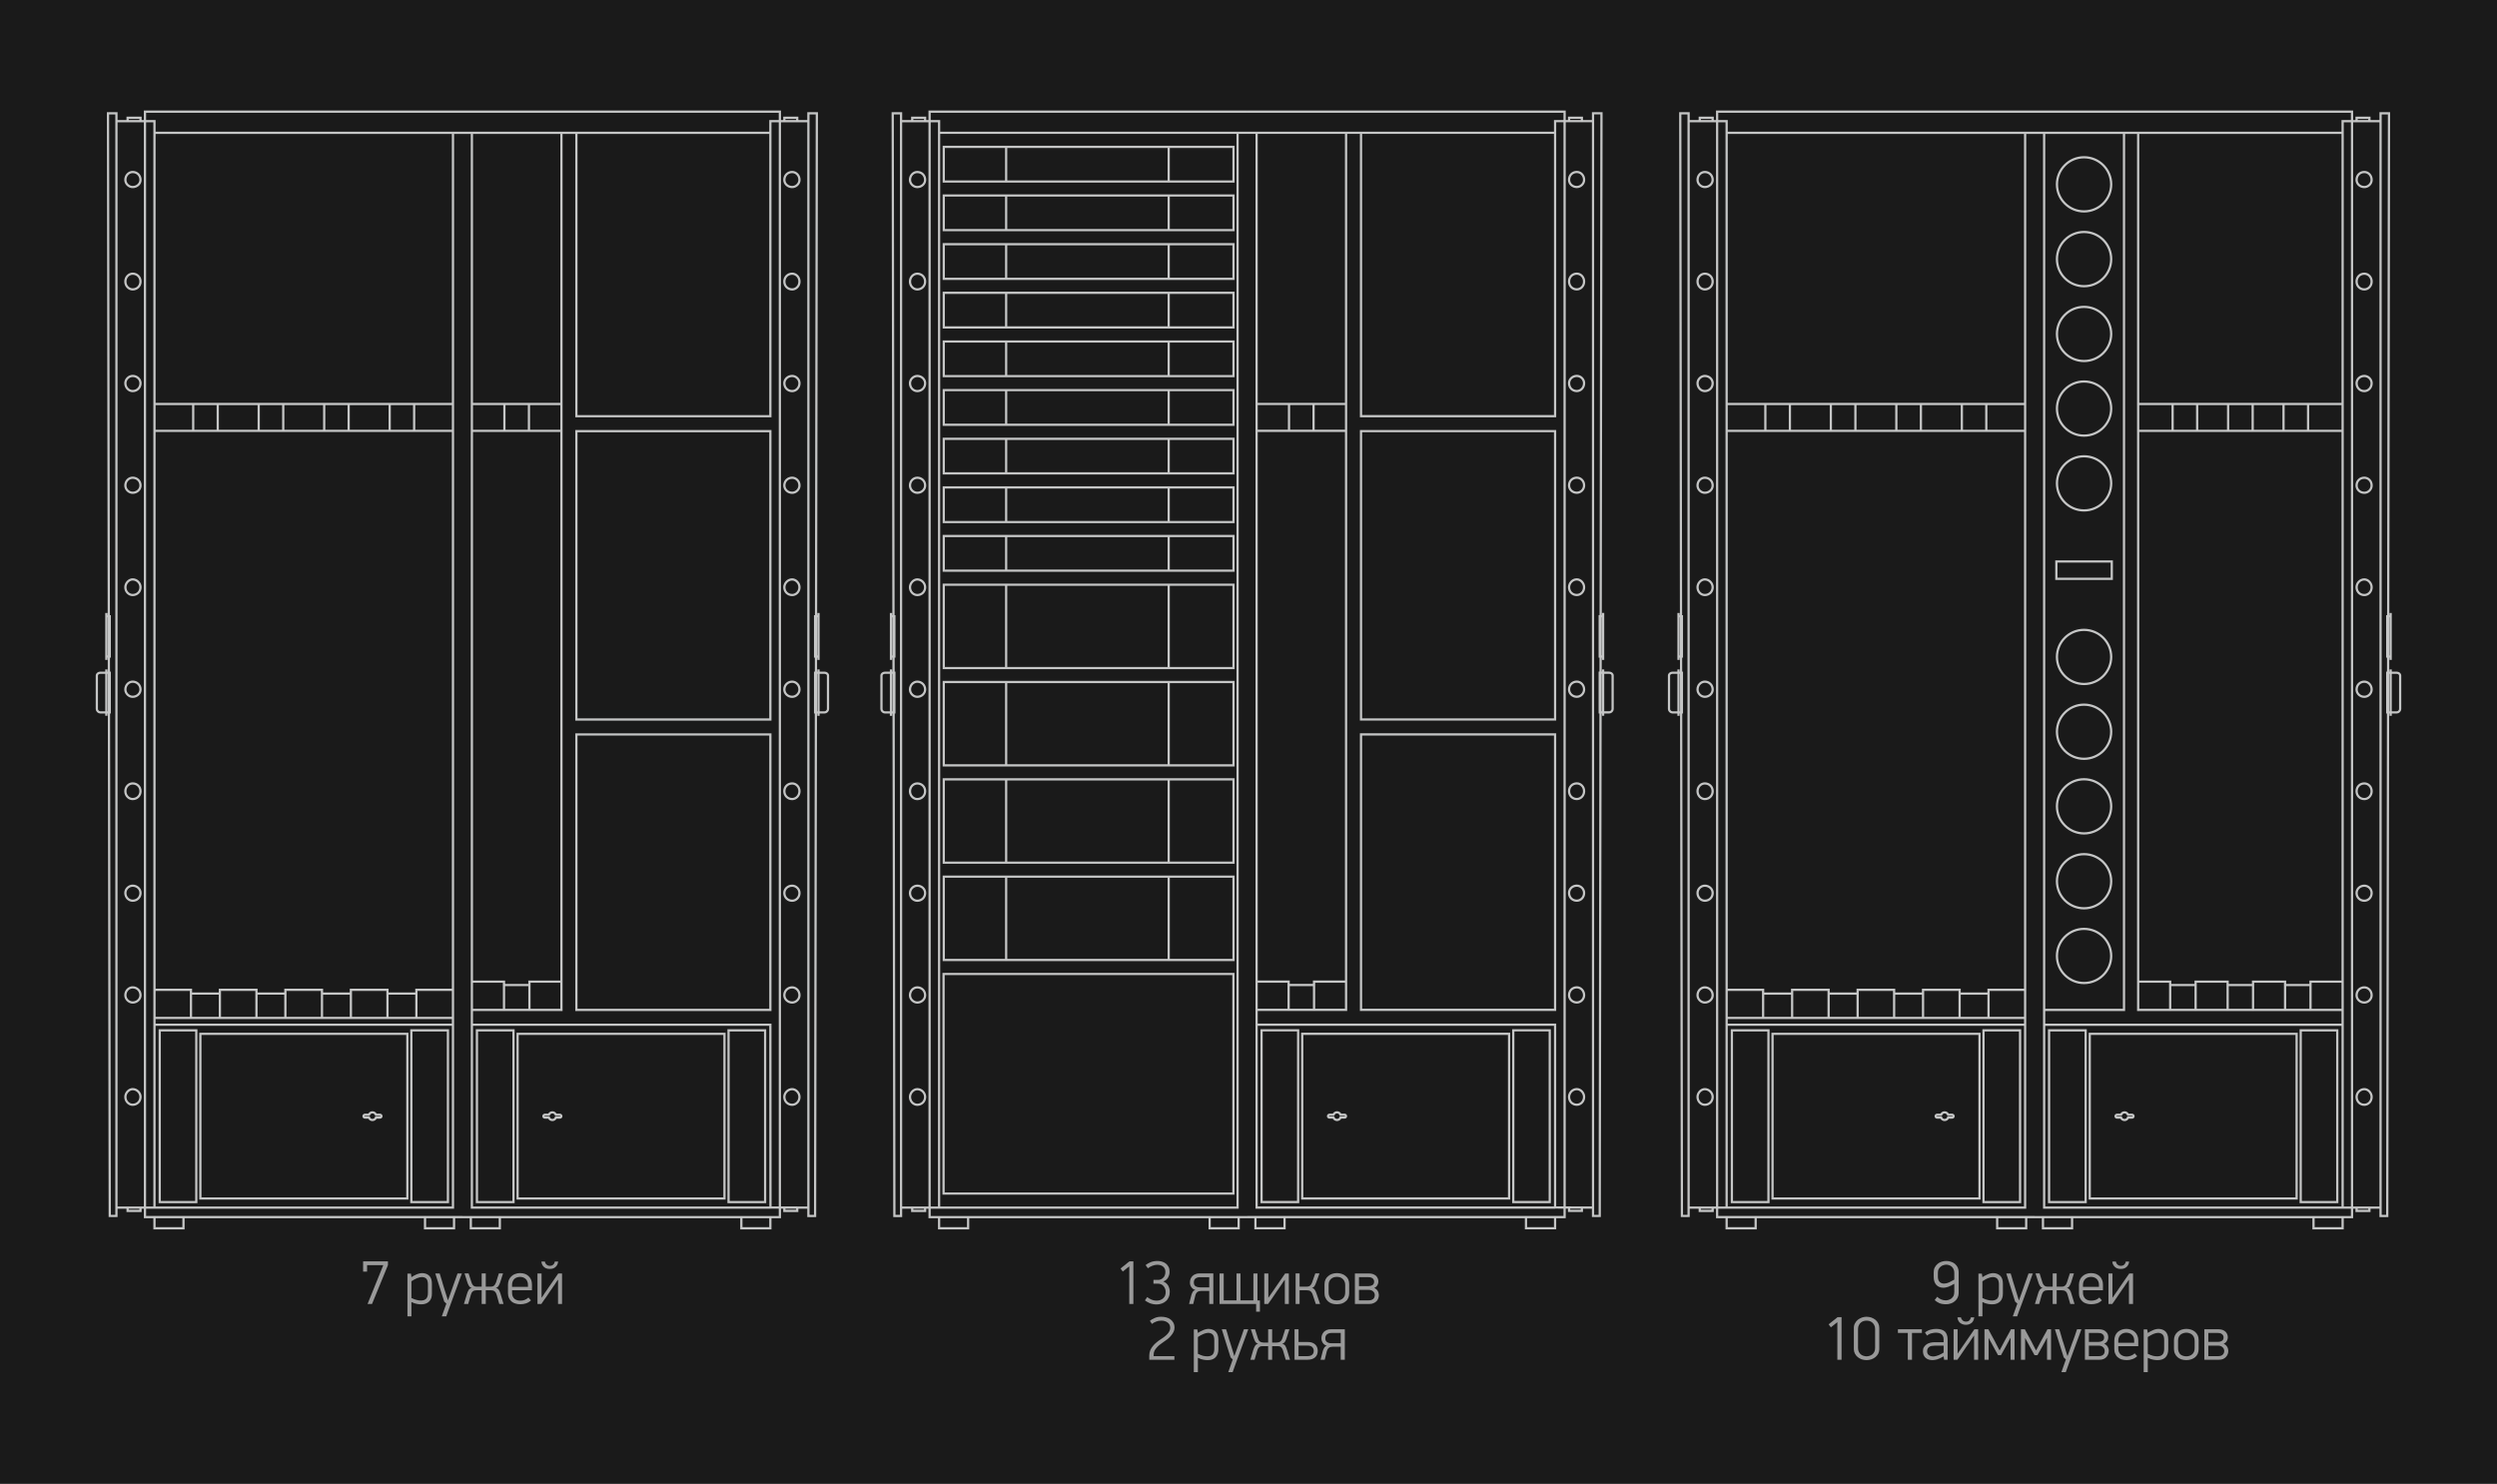
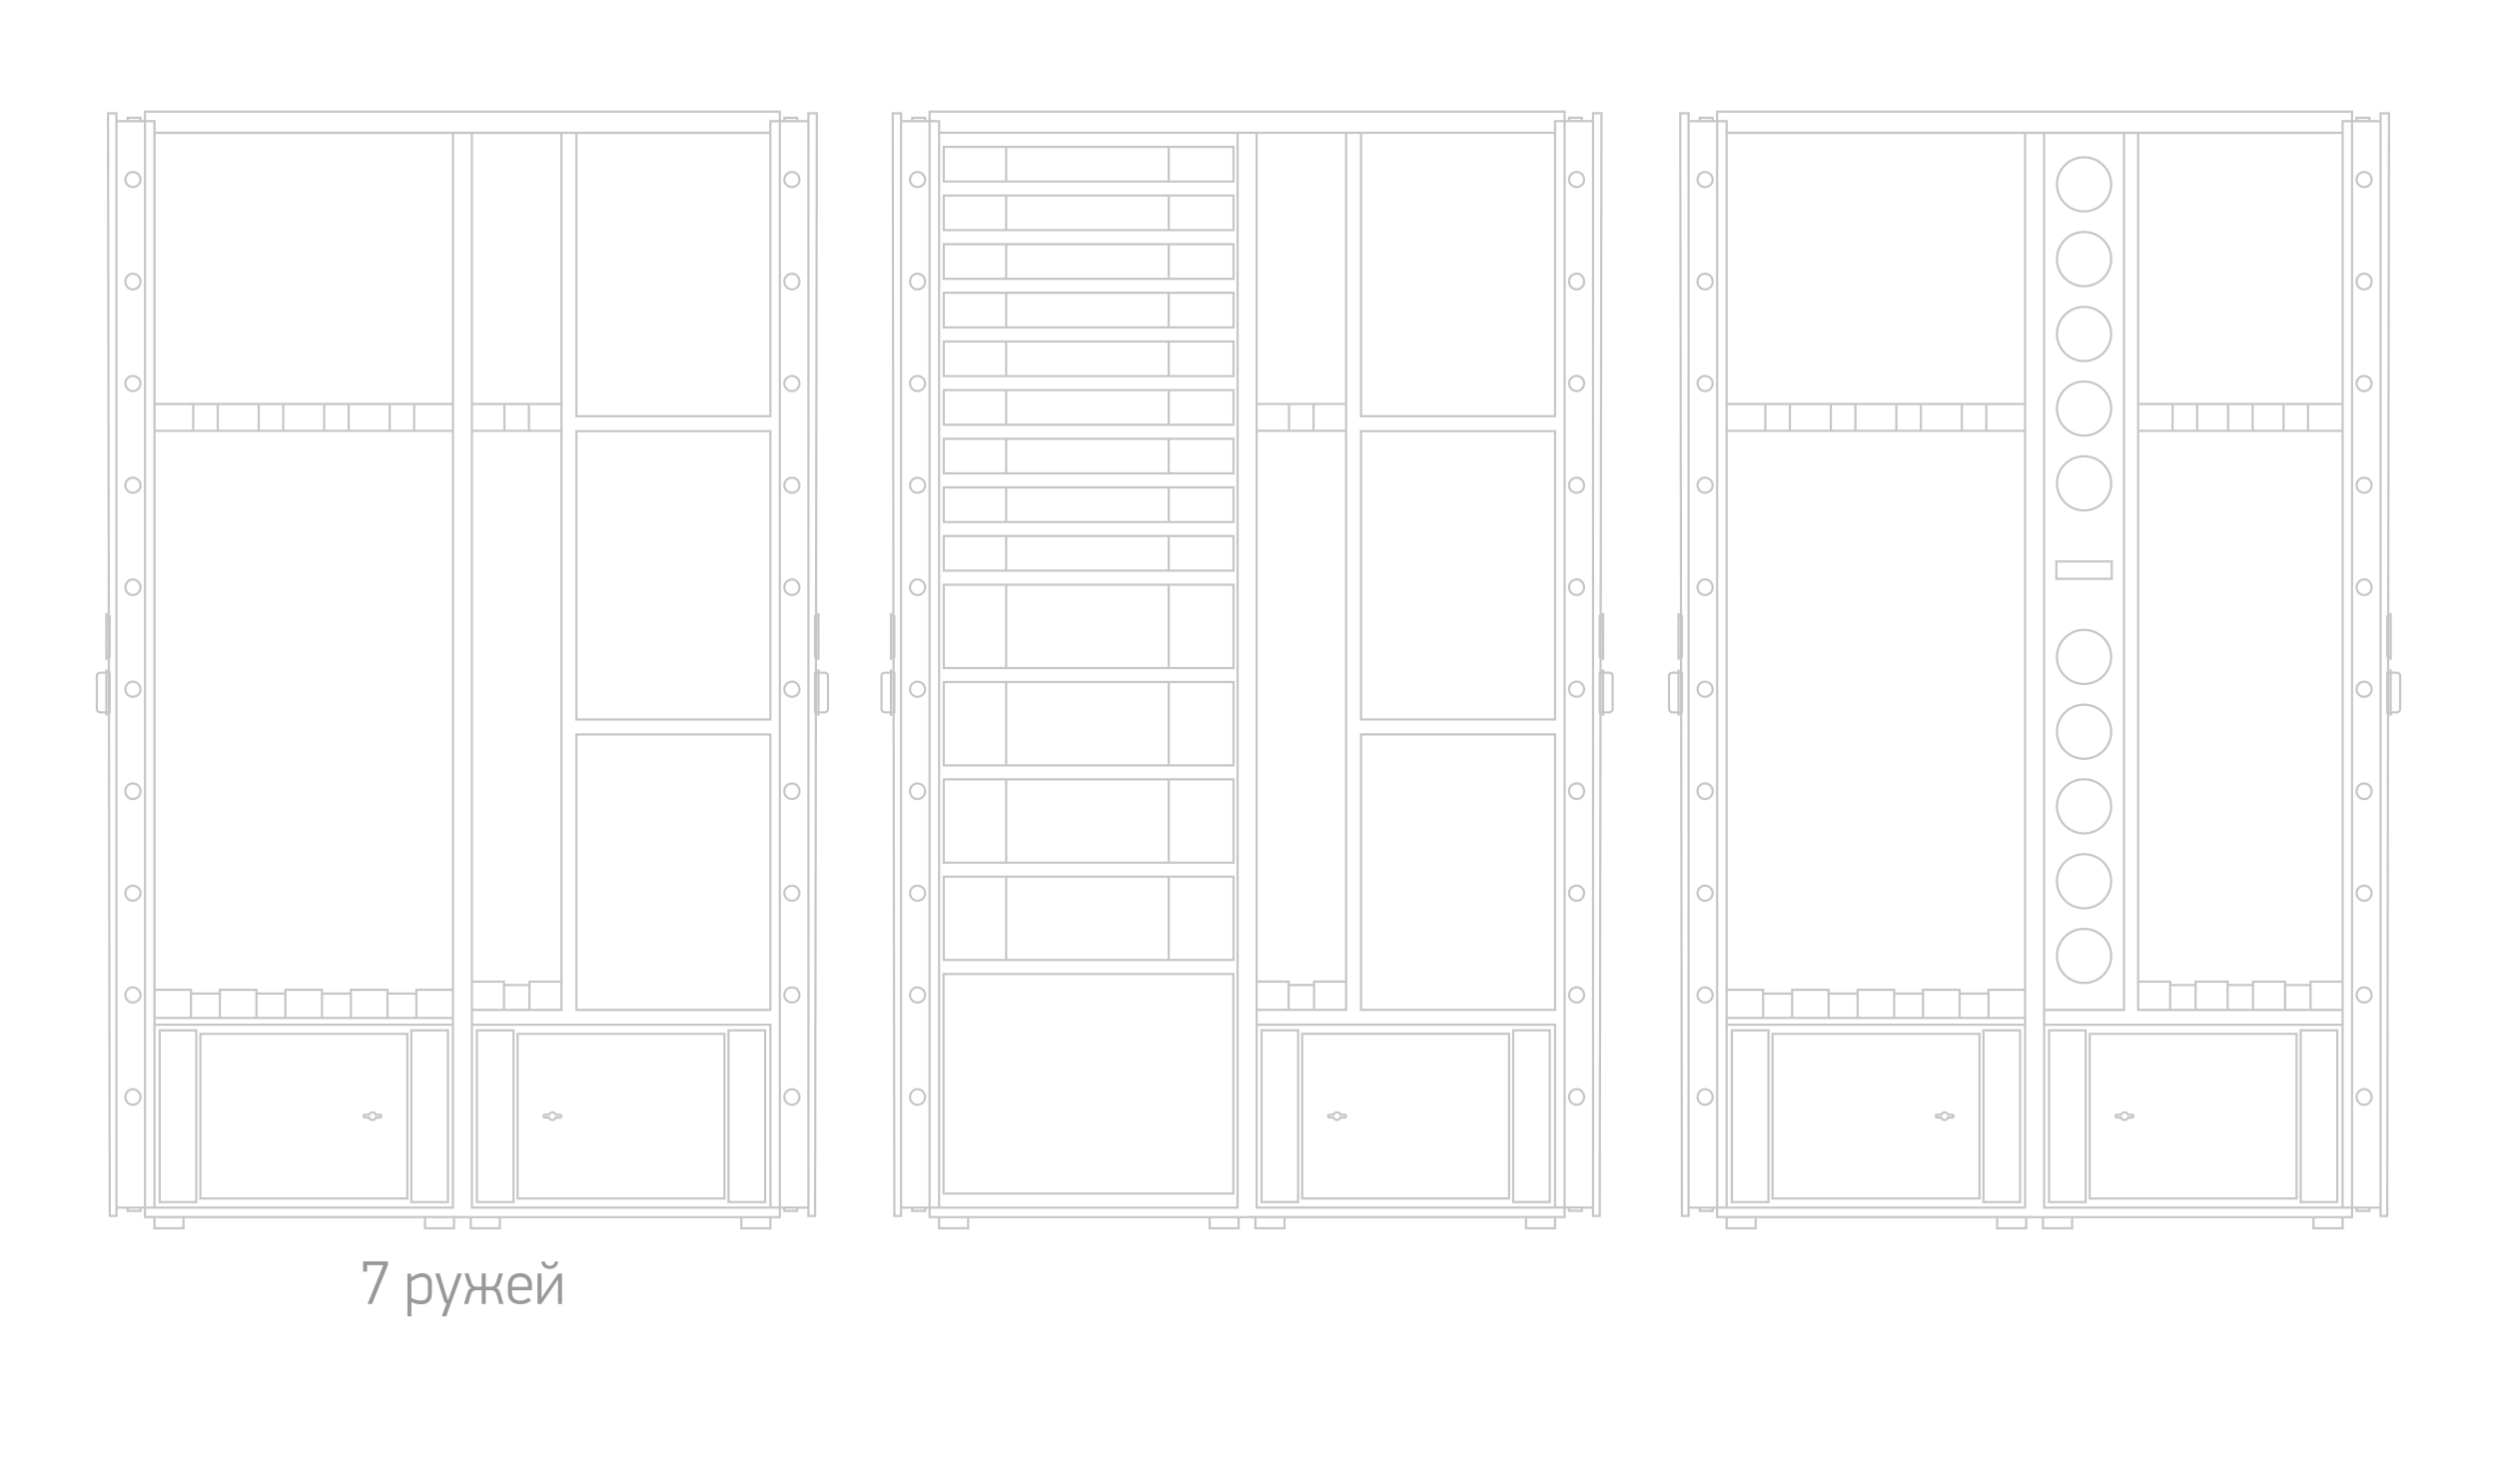
<svg xmlns="http://www.w3.org/2000/svg" xml:space="preserve" width="257.325mm" height="152.937mm" version="1.1" style="shape-rendering:geometricPrecision; text-rendering:geometricPrecision; image-rendering:optimizeQuality; fill-rule:evenodd; clip-rule:evenodd" viewBox="0 0 25733 15294">
  <defs>
    <style type="text/css">
   
    .str0 {stroke:#C5C6C6;stroke-width:23}
    .fil1 {fill:none}
    .fil0 {fill:#1A1A1A}
    .fil2 {fill:#999999;fill-rule:nonzero}
   
  </style>
  </defs>
  <g id="Слой_x0020_1">
-     <polygon class="fil0" points="25733,0 0,0 0,15294 25733,15294 " />
-   </g>
+     </g>
  <g id="Слой_x0020_1_0">
    <g id="_861698944">
      <path class="fil1 str0" d="M9977 12545l0 115 -299 0 0 -115m3087 0l0 115 -299 0 0 -115m-3013 -10772c-40,0 -75,34 -75,81 0,40 35,74 75,74 46,0 81,-34 81,-74 0,-47 -35,-81 -81,-81zm0 1048c-40,0 -75,35 -75,81 0,46 35,81 75,81 46,0 81,-35 81,-81 0,-46 -35,-81 -81,-81zm0 1054c-40,0 -75,35 -75,75 0,46 35,81 75,81 46,0 81,-35 81,-81 0,-40 -35,-75 -81,-75zm0 1049c-40,0 -75,34 -75,80 0,41 35,75 75,75 46,0 81,-34 81,-75 0,-46 -35,-80 -81,-80zm0 1048c-40,0 -75,40 -75,81 0,46 35,80 75,80 46,0 81,-34 81,-80 0,-41 -35,-81 -81,-81zm0 1054c-40,0 -75,35 -75,81 0,40 35,75 75,75 46,0 81,-35 81,-75 0,-46 -35,-81 -81,-81zm0 1049c-40,0 -75,34 -75,80 0,46 35,81 75,81 46,0 81,-35 81,-81 0,-46 -35,-80 -81,-80zm0 1054c-40,0 -75,34 -75,75 0,46 35,80 75,80 46,0 81,-34 81,-80 0,-41 -35,-75 -81,-75zm0 1048c-40,0 -75,35 -75,81 0,40 35,75 75,75 46,0 81,-35 81,-75 0,-46 -35,-81 -81,-81zm0 1049c-40,0 -75,40 -75,80 0,46 35,81 75,81 46,0 81,-35 81,-81 0,-40 -35,-80 -81,-80zm-271 -4908l0 484m35 -450l-35 0 0 415 35 0 0 -415zm-35 548l0 478m-63 -444l63 0 0 409 -63 0c-17,0 -35,-17 -35,-34l0 -346c0,-17 18,-29 35,-29zm98 0l-35 0 0 409 35 0 0 -409zm317 5513l0 34c0,0 -18,0 -18,0l-97 0c0,0 -18,0 -18,0l0 -34 0 0m133 -11198l0 -35c0,0 -18,0 -18,0l-97 0c0,0 -18,0 -18,0l0 35 0 0m-115 11198l392 0 0 -11198 -392 0m-86 -81l86 0 0 11365 -69 0 -17 -11365zm478 11279l3076 0 0 -11078m98 -218l-3272 0 0 11394 3272 0m-141 -2506l-2987 0 0 2263 2987 0 0 -2263zm1 -8168l-2986 0 0 -357 2986 0 0 357zm0 501l-2986 0 0 -357 2986 0 0 357zm0 502l-2986 0 0 -357 2986 0 0 357zm0 501l-2986 0 0 -357 2986 0 0 357zm0 502l-2986 0 0 -357 2986 0 0 357zm0 501l-2986 0 0 -357 2986 0 0 357zm0 501l-2986 0 0 -356 2986 0 0 356zm0 502l-2986 0 0 -357 2986 0 0 357zm0 501l-2986 0 0 -357 2986 0 0 357zm-2343 -4011l0 -357m0 858l0 -357m0 859l0 -357m0 858l0 -357m0 859l0 -357m0 858l0 -357m0 858l0 -356m0 858l0 -357m0 858l0 -357m1675 -4011l0 357m0 144l0 357m0 145l0 357m0 144l0 357m0 145l0 357m0 144l0 357m0 145l0 356m0 145l0 357m0 144l0 357m668 1004l-2986 0 0 -859 2986 0 0 859zm0 1003l-2986 0 0 -859 2986 0 0 859zm0 1003l-2986 0 0 -859 2986 0 0 859zm0 1003l-2986 0 0 -859 2986 0 0 859zm-3033 -8526l3173 0m-2483 5517l0 -859m0 1862l0 -859m0 1862l0 -859m0 1862l0 -859m1675 -3009l0 859m0 144l0 859m0 144l0 859m0 144l0 859m3980 -8526l-3172 0m149 9251l377 0 0 1770 -377 0 0 -1770zm-149 -9469l3272 0 0 11394 -3272 0m3174 -98l-3076 0 0 -11078m3554 -201l-87 0 0 11365 69 0 18 -11365zm-334 81l0 -35c0,0 17,0 17,0l98 0c0,0 17,0 17,0l0 35 0 0m-132 11198l0 34c0,0 17,0 17,0l98 0c0,0 17,0 17,0l0 -34 0 0m184 -5513l35 0 0 409 -35 0 0 -409zm98 0l-63 0 0 409 63 0c18,0 35,-17 35,-34l0 -346c0,-17 -17,-29 -35,-29zm-63 -34l0 478m-35 -1026l35 0 0 415 -35 0 0 -415zm35 -34l0 484m-271 4424c41,0 75,40 75,80 0,46 -34,81 -75,81 -46,0 -80,-35 -80,-81 0,-40 34,-80 80,-80zm0 -1049c41,0 75,35 75,81 0,40 -34,75 -75,75 -46,0 -80,-35 -80,-75 0,-46 34,-81 80,-81zm0 -1048c41,0 75,34 75,75 0,46 -34,80 -75,80 -46,0 -80,-34 -80,-80 0,-41 34,-75 80,-75zm0 -1054c41,0 75,34 75,80 0,46 -34,81 -75,81 -46,0 -80,-35 -80,-81 0,-46 34,-80 80,-80zm0 -1049c41,0 75,35 75,81 0,40 -34,75 -75,75 -46,0 -80,-35 -80,-75 0,-46 34,-81 80,-81zm0 -1054c41,0 75,40 75,81 0,46 -34,80 -75,80 -46,0 -80,-34 -80,-80 0,-41 34,-81 80,-81zm0 -1048c41,0 75,34 75,80 0,41 -34,75 -75,75 -46,0 -80,-34 -80,-75 0,-46 34,-80 80,-80zm0 -1049c41,0 75,35 75,75 0,46 -34,81 -75,81 -46,0 -80,-35 -80,-81 0,-40 34,-75 80,-75zm0 -1054c41,0 75,35 75,81 0,46 -34,81 -75,81 -46,0 -80,-35 -80,-81 0,-46 34,-81 80,-81zm0 -1048c41,0 75,34 75,81 0,40 -34,74 -75,74 -46,0 -80,-34 -80,-74 0,-47 34,-81 80,-81zm-3312 10772l0 115 300 0 0 -115m2488 0l0 115 300 0 0 -115m-2606 -1889l2132 0 0 1697 -2132 0 0 -1697zm2175 -36l376 0 0 1770 -376 0 0 -1770zm-1894 870l41 0c6,-14 20,-25 37,-25 16,0 31,11 36,25l42 0c8,0 14,7 14,15l0 0c0,8 -6,14 -14,14l-42 0c-5,15 -20,25 -36,25 -17,0 -31,-10 -37,-25l-41 0c-8,0 -15,-6 -15,-14l0 0c0,-8 7,-15 15,-15zm171 -1081l0 -9040m2545 11078l-391 -1 0 -1884 -3076 0m3076 -153l0 -2839 -2000 0 0 2839 2000 0zm-2000 -9040l0 2921 2000 0 0 -3041 391 0m-2391 3195l0 2972 2000 0 0 -2972 -2000 0zm-742 -280l0 276m253 0l0 -276m-587 5954l330 0 0 291 -330 0 0 -291zm592 35l-262 0 0 256 262 0 0 -256zm0 -35l330 0 0 291 -330 0 0 -291zm-590 -5954l920 0m0 277l-920 0" />
      <path class="fil1 str0" d="M5786 4441l-920 0m0 -277l920 0m-330 5954l330 0 0 291 -330 0 0 -291zm0 35l-262 0 0 256 262 0 0 -256zm-593 -35l331 0 0 291 -331 0 0 -291zm588 -5678l0 -276m-253 0l0 276m742 4l0 2972 1999 0 0 -2972 -1999 0zm0 -3075l0 2921 1999 0 0 -3041 392 0m-392 9160l0 -2839 -1999 0 0 2839 1999 0zm392 2038l-391 -1 -1 -1884 -3076 0m923 -153l0 -9040m-171 10121l41 0c6,-14 20,-25 37,-25 16,0 30,11 36,25l41 0c8,0 15,7 15,15l0 0c0,8 -7,14 -15,14l-41 0c-6,15 -20,25 -36,25 -17,0 -31,-10 -37,-25l-41 0c-8,0 -15,-6 -15,-14l0 0c0,-8 7,-15 15,-15zm1893 -870l377 0 0 1770 -377 0 0 -1770zm-2174 36l2132 0 0 1697 -2132 0 0 -1697zm2306 1889l0 115 299 0 0 -115m-3087 0l0 115 299 0 0 -115m3013 -10772c40,0 75,34 75,81 0,40 -35,74 -75,74 -46,0 -81,-34 -81,-74 0,-47 35,-81 81,-81zm0 1048c40,0 75,35 75,81 0,46 -35,81 -75,81 -46,0 -81,-35 -81,-81 0,-46 35,-81 81,-81zm0 1054c40,0 75,35 75,75 0,46 -35,81 -75,81 -46,0 -81,-35 -81,-81 0,-40 35,-75 81,-75zm0 1049c40,0 75,34 75,80 0,41 -35,75 -75,75 -46,0 -81,-34 -81,-75 0,-46 35,-80 81,-80zm0 1048c40,0 75,40 75,81 0,46 -35,80 -75,80 -46,0 -81,-34 -81,-80 0,-41 35,-81 81,-81zm0 1054c40,0 75,35 75,81 0,40 -35,75 -75,75 -46,0 -81,-35 -81,-75 0,-46 35,-81 81,-81zm0 1049c40,0 75,34 75,80 0,46 -35,81 -75,81 -46,0 -81,-35 -81,-81 0,-46 35,-80 81,-80zm0 1054c40,0 75,34 75,75 0,46 -35,80 -75,80 -46,0 -81,-34 -81,-80 0,-41 35,-75 81,-75zm0 1048c40,0 75,35 75,81 0,40 -35,75 -75,75 -46,0 -81,-35 -81,-75 0,-46 35,-81 81,-81zm0 1049c40,0 75,40 75,80 0,46 -35,81 -75,81 -46,0 -81,-35 -81,-81 0,-40 35,-80 81,-80zm271 -4908l0 484m-35 -450l35 0 0 415 -35 0 0 -415zm35 548l0 478m63 -444l-63 0 0 409 63 0c17,0 35,-17 35,-34l0 -346c0,-17 -18,-29 -35,-29zm-98 0l35 0 0 409 -35 0 0 -409zm-317 5513l0 34c0,0 18,0 18,0l98 0c0,0 17,0 17,0l0 -34 0 0m-133 -11198l0 -35c0,0 18,0 18,0l98 0c0,0 17,0 17,0l0 35 0 0m202 -81l-87 0 0 11365 69 0 18 -11365zm-479 11279l-3076 0 0 -11078m-97 -218l3271 0 0 11394 -3271 0m149 -1925l377 0 0 1770 -377 0 0 -1770zm3023 -9251l-3172 0m-1847 2795l0 276m-1552 2586c-40,0 -75,35 -75,81 0,40 35,75 75,75 46,0 81,-35 81,-75 0,-46 -35,-81 -81,-81zm81 -5777l0 -35c0,0 -18,0 -18,0l-98 0c0,0 -17,0 -17,0l0 35 0 0m2026 3191l0 -276m-23 6077l298 0 0 251 -298 0 0 -251zm-1951 -8468c-40,0 -75,34 -75,81 0,40 35,74 75,74 46,0 81,-34 81,-74 0,-47 -35,-81 -81,-81zm3301 8429l-377 0 0 290 377 0 0 -290zm-3537 -3850l-35 0 0 415 35 0 0 -415zm461 4210l3076 0m-3468 1885l392 0 0 -11198 -392 0m167 6826c-40,0 -75,34 -75,80 0,46 35,81 75,81 46,0 81,-35 81,-81 0,-46 -35,-80 -81,-80zm2901 -3911l0 276m-275 5762l-377 0 0 290 377 0 0 -290zm-77 1288l-41 0c-6,-14 -20,-25 -37,-25 -16,0 -30,11 -36,25l-41 0c-8,0 -15,7 -15,15l0 0c0,8 7,14 15,14l41 0c6,15 20,25 36,25 17,0 31,-10 37,-25l41 0c8,0 15,-6 15,-14l0 0c0,-8 -7,-15 -15,-15zm-1948 -1288l-376 0 0 290 376 0 0 -290zm-855 -9034l87 0 0 11365 -69 0 -18 -11365zm254 1653c-40,0 -75,35 -75,81 0,46 35,81 75,81 46,0 81,-35 81,-81 0,-46 -35,-81 -81,-81zm3399 -1670l-3272 0 0 11394 3272 0m-3670 -5645l0 478m3572 3114l-3076 0m-225 -1363c-40,0 -75,34 -75,75 0,46 35,80 75,80 46,0 81,-34 81,-80 0,-41 -35,-75 -81,-75zm2649 -4689l0 -276m-1993 6456l-377 0 0 1770 377 0 0 -1770zm221 -6456l0 276m-276 5801l298 0 0 251 -298 0 0 -251zm-601 -6366c-40,0 -75,35 -75,75 0,46 35,81 75,81 46,0 81,-35 81,-81 0,-40 -35,-75 -81,-75zm-334 3059l63 0 0 409 -63 0c-17,0 -35,-17 -35,-34l0 -346c0,-17 18,-29 35,-29zm3165 3722l-2133 0 0 1697 2133 0 0 -1697zm-2831 -479c-40,0 -75,35 -75,81 0,40 35,75 75,75 46,0 81,-35 81,-75 0,-46 -35,-81 -81,-81zm1276 25l-377 0 0 290 377 0 0 -290zm-1051 -5761l3076 0m-2677 -1l0 -276m-624 760c-40,0 -75,34 -75,80 0,41 35,75 75,75 46,0 81,-34 81,-75 0,-46 -35,-80 -81,-80zm-236 2010l-35 0 0 409 35 0 0 -409zm3485 3686l-377 0 0 1770 377 0 0 -1770zm-2725 1925l0 115 -299 0 0 -115m1051 -2304l298 0 0 251 -298 0 0 -251zm-1051 2206l3076 0 0 -11078m-3301 9857c-40,0 -75,40 -75,80 0,46 35,81 75,81 46,0 81,-35 81,-81 0,-40 -35,-80 -81,-80zm3301 -7062l-3076 0m1074 276l0 -276m-1073 -2795l3173 0m-3399 4603c-40,0 -75,40 -75,81 0,46 35,80 75,80 46,0 81,-34 81,-80 0,-41 -35,-81 -81,-81zm81 6475l0 34c0,0 -18,0 -18,0l-98 0c0,0 -17,0 -17,0l0 -34 0 0m2278 -8283l0 276m1086 8105l0 115 -299 0 0 -115m-1062 -2343l-377 0 0 290 377 0 0 -290zm675 39l298 0 0 251 -298 0 0 -251zm-2897 -3923l0 484" />
      <path class="fil1 str0" d="M24142 4441l-2107 0m0 -277l2107 0m-331 5954l331 0 0 291 -331 0 0 -291zm0 35l-262 0 0 256 262 0 0 -256zm-592 -35l330 0 0 291 -330 0 0 -291zm0 35l-262 0 0 256 262 0 0 -256zm-592 -35l330 0 0 291 -330 0 0 -291zm0 35l-262 0 0 256 262 0 0 -256zm-592 -35l330 0 0 291 -330 0 0 -291zm608 -5678l0 -276m-253 0l0 276m825 0l0 -276m-253 0l0 276m824 0l0 -276m-253 0l0 276m609 6122l-3076 0m969 -9193l0 9040m-969 0l823 0 0 -9040m-72 10121l41 0c6,-14 20,-25 37,-25 16,0 30,11 36,25l41 0c9,0 15,7 15,15l0 0c0,8 -6,14 -15,14l-41 0c-6,15 -20,25 -36,25 -17,0 -31,-10 -37,-25l-41 0c-8,0 -15,-6 -15,-14l0 0c0,-8 7,-15 15,-15zm-54 -5524l0 -179 -571 0 0 179 571 0zm-286 -2034c155,0 280,125 280,279 0,154 -125,279 -280,279 -154,0 -279,-125 -279,-279 0,-154 125,-279 279,-279zm0 771c155,0 280,125 280,279 0,154 -125,279 -280,279 -154,0 -279,-125 -279,-279 0,-154 125,-279 279,-279zm0 -1540c155,0 280,125 280,279 0,154 -125,279 -280,279 -154,0 -279,-125 -279,-279 0,-154 125,-279 279,-279zm0 -772c155,0 280,125 280,279 0,155 -125,280 -280,280 -154,0 -279,-125 -279,-280 0,-154 125,-279 279,-279zm0 -770c155,0 280,125 280,279 0,154 -125,279 -280,279 -154,0 -279,-125 -279,-279 0,-154 125,-279 279,-279zm0 8511c155,0 280,-125 280,-279 0,-154 -125,-279 -280,-279 -154,0 -279,125 -279,279 0,154 125,279 279,279zm0 -770c155,0 280,-125 280,-279 0,-154 -125,-279 -280,-279 -154,0 -279,125 -279,279 0,154 125,279 279,279zm0 -772c155,0 280,-125 280,-279 0,-154 -125,-279 -280,-279 -154,0 -279,125 -279,279 0,154 125,279 279,279zm0 -1540c155,0 280,-125 280,-279 0,-154 -125,-279 -280,-279 -154,0 -279,125 -279,279 0,154 125,279 279,279zm0 771c155,0 280,-124 280,-279 0,-154 -125,-279 -280,-279 -154,0 -279,125 -279,279 0,155 125,279 279,279zm2233 2799l377 0 0 1770 -377 0 0 -1770zm-2174 36l2132 0 0 1697 -2132 0 0 -1697zm2306 1889l0 115 300 0 0 -115m-3088 0l0 115 300 0 0 -115m3012 -10772c41,0 75,34 75,81 0,40 -34,74 -75,74 -46,0 -80,-34 -80,-74 0,-47 34,-81 80,-81zm0 1048c41,0 75,35 75,81 0,46 -34,81 -75,81 -46,0 -80,-35 -80,-81 0,-46 34,-81 80,-81zm0 1054c41,0 75,35 75,75 0,46 -34,81 -75,81 -46,0 -80,-35 -80,-81 0,-40 34,-75 80,-75zm0 1049c41,0 75,34 75,80 0,41 -34,75 -75,75 -46,0 -80,-34 -80,-75 0,-46 34,-80 80,-80zm0 1048c41,0 75,40 75,81 0,46 -34,80 -75,80 -46,0 -80,-34 -80,-80 0,-41 34,-81 80,-81zm0 1054c41,0 75,35 75,81 0,40 -34,75 -75,75 -46,0 -80,-35 -80,-75 0,-46 34,-81 80,-81zm0 1049c41,0 75,34 75,80 0,46 -34,81 -75,81 -46,0 -80,-35 -80,-81 0,-46 34,-80 80,-80zm0 1054c41,0 75,34 75,75 0,46 -34,80 -75,80 -46,0 -80,-34 -80,-80 0,-41 34,-75 80,-75zm0 1048c41,0 75,35 75,81 0,40 -34,75 -75,75 -46,0 -80,-35 -80,-75 0,-46 34,-81 80,-81zm0 1049c41,0 75,40 75,80 0,46 -34,81 -75,81 -46,0 -80,-35 -80,-81 0,-40 34,-80 80,-80zm271 -4908l0 484m-35 -450l35 0 0 415 -35 0 0 -415zm35 548l0 478m63 -444l-63 0 0 409 63 0c18,0 35,-17 35,-34l0 -346c0,-17 -17,-29 -35,-29zm-98 0l35 0 0 409 -35 0 0 -409zm-316 5513l0 34c0,0 17,0 17,0l98 0c0,0 17,0 17,0l0 -34 0 0m-132 -11198l0 -35c0,0 17,0 17,0l98 0c0,0 17,0 17,0l0 35 0 0m115 11198l-391 0 0 -11198 391 0m87 -81l-87 0 0 11365 69 0 18 -11365zm-478 11279l-3076 0 0 -11078m-98 -218l3271 0 0 11394 -3271 0m149 -1925l377 0 0 1770 -377 0 0 -1770zm3023 -9251l-3172 0m-1172 2795l0 276m-253 0l0 -276m927 0l0 276m-252 0l0 -276m-2424 277l3076 0m0 -277l-3076 0m2401 6077l298 0 0 251 -298 0 0 -251zm675 -39l-377 0 0 290 377 0 0 -290zm-2700 0l-376 0 0 290 376 0 0 -290zm0 39l299 0 0 251 -299 0 0 -251zm675 -39l-376 0 0 290 376 0 0 -290zm0 39l299 0 0 251 -299 0 0 -251zm675 -39l-376 0 0 290 376 0 0 -290zm0 39l298 0 0 251 -298 0 0 -251zm675 -39l-377 0 0 290 377 0 0 -290zm-1749 -6038l0 276m-253 0l0 -276m675 276l0 -276m253 0l0 276m-1327 6122l3076 0m0 -70l-3076 0m2324 998l-41 0c-6,-14 -20,-25 -37,-25 -16,0 -30,11 -36,25l-41 0c-8,0 -15,7 -15,15l0 0c0,8 7,14 15,14l41 0c6,15 20,25 36,25 17,0 31,-10 37,-25l41 0c8,0 15,-6 15,-14l0 0c0,-8 -7,-15 -15,-15zm-1893 -870l-377 0 0 1770 377 0 0 -1770zm2175 36l-2133 0 0 1697 2133 0 0 -1697zm-2307 1889l0 115 -299 0 0 -115m3087 0l0 115 -299 0 0 -115m-3013 -10772c-40,0 -75,34 -75,81 0,40 35,74 75,74 46,0 81,-34 81,-74 0,-47 -35,-81 -81,-81zm0 1048c-40,0 -75,35 -75,81 0,46 35,81 75,81 46,0 81,-35 81,-81 0,-46 -35,-81 -81,-81zm0 1054c-40,0 -75,35 -75,75 0,46 35,81 75,81 46,0 81,-35 81,-81 0,-40 -35,-75 -81,-75zm0 1049c-40,0 -75,34 -75,80 0,41 35,75 75,75 46,0 81,-34 81,-75 0,-46 -35,-80 -81,-80zm0 1048c-40,0 -75,40 -75,81 0,46 35,80 75,80 46,0 81,-34 81,-80 0,-41 -35,-81 -81,-81zm0 1054c-40,0 -75,35 -75,81 0,40 35,75 75,75 46,0 81,-35 81,-75 0,-46 -35,-81 -81,-81zm0 1049c-40,0 -75,34 -75,80 0,46 35,81 75,81 46,0 81,-35 81,-81 0,-46 -35,-80 -81,-80zm0 1054c-40,0 -75,34 -75,75 0,46 35,80 75,80 46,0 81,-34 81,-80 0,-41 -35,-75 -81,-75zm0 1048c-40,0 -75,35 -75,81 0,40 35,75 75,75 46,0 81,-35 81,-75 0,-46 -35,-81 -81,-81zm0 1049c-40,0 -75,40 -75,80 0,46 35,81 75,81 46,0 81,-35 81,-81 0,-40 -35,-80 -81,-80zm-271 -4908l0 484m35 -450l-35 0 0 415 35 0 0 -415zm-35 548l0 478m-63 -444l63 0 0 409 -63 0c-17,0 -35,-17 -35,-34l0 -346c0,-17 18,-29 35,-29zm98 0l-35 0 0 409 35 0 0 -409zm317 5513l0 34c0,0 -18,0 -18,0l-98 0c0,0 -17,0 -17,0l0 -34 0 0m133 -11198l0 -35c0,0 -18,0 -18,0l-98 0c0,0 -17,0 -17,0l0 35 0 0m-115 11198l392 0 0 -11198 -392 0m-86 -81l86 0 0 11365 -69 0 -17 -11365zm478 11279l3076 0 0 -11078m98 -218l-3272 0 0 11394 3272 0m-150 -1925l-377 0 0 1770 377 0 0 -1770zm-3023 -9251l3173 0" />
-       <path class="fil2" d="M20185 13329c0,17 -4,33 -11,47 -7,14 -17,26 -29,36 -12,10 -25,18 -41,23 -16,6 -33,8 -51,8 -27,0 -50,-4 -68,-12 -19,-9 -35,-19 -47,-31l26 -34c12,12 25,21 40,27 14,6 30,10 48,10 9,0 19,-2 29,-5 10,-3 20,-8 29,-14 8,-7 16,-16 22,-26 5,-11 8,-25 8,-41l0 -85c-23,14 -44,24 -62,31 -19,6 -35,10 -48,10 -32,0 -57,-10 -75,-29 -18,-20 -27,-47 -27,-82l0 -49c0,-18 3,-34 10,-48 7,-14 17,-26 29,-37 11,-10 25,-18 41,-23 16,-6 32,-8 50,-8 17,0 33,2 48,8 16,5 29,12 41,22 11,10 21,22 28,36 6,14 10,30 10,47l0 219zm-214 -171c0,25 6,43 18,55 12,12 27,17 46,17 16,0 33,-4 51,-12 17,-8 35,-18 54,-29l0 -69c0,-16 -2,-28 -8,-39 -5,-11 -11,-19 -19,-26 -8,-7 -17,-12 -27,-15 -10,-3 -19,-5 -29,-5 -9,0 -19,2 -29,5 -10,3 -20,8 -28,15 -9,7 -16,16 -21,26 -6,11 -8,24 -8,39l0 38zm453 -31l6 37c14,-9 26,-16 37,-21 11,-6 21,-10 29,-13 9,-3 17,-5 24,-6 6,-1 13,-2 19,-2 30,0 55,9 74,27 19,18 28,46 28,83l0 101c0,36 -10,63 -29,82 -20,19 -47,29 -81,29 -12,0 -26,-1 -42,-4 -16,-2 -36,-9 -59,-20l0 148 -41 0 0 -441 35 0 0 0zm6 252c22,10 40,17 55,20 15,4 29,6 43,6 22,0 39,-6 52,-17 13,-12 20,-32 20,-59l0 -92c0,-27 -6,-46 -18,-58 -11,-11 -27,-16 -46,-16 -6,0 -14,1 -23,3 -8,2 -17,5 -27,9 -9,4 -19,8 -28,14 -10,5 -19,11 -28,17l0 173zm313 189l47 -132 -23 -20 -91 -290 45 0c2,6 5,16 9,29 4,13 8,27 12,42 5,15 9,29 13,42 4,13 7,23 9,29l41 134 2 0 48 -134c2,-6 5,-16 10,-29 5,-13 10,-27 15,-42 5,-15 10,-29 15,-42 4,-13 8,-23 10,-29l44 0c-4,12 -11,30 -19,53 -8,23 -18,49 -28,78 -11,29 -22,59 -33,90 -12,31 -23,61 -33,90 -11,28 -20,54 -29,77 -8,24 -14,41 -19,54l-45 0 0 0zm411 -128l0 -141 -51 0c-7,0 -14,1 -20,2 -7,1 -12,3 -18,7 -5,3 -9,8 -13,14 -4,7 -8,15 -11,25l-26 93 -44 0 31 -102c4,-16 10,-30 17,-41 7,-11 18,-19 32,-22 -12,-3 -21,-10 -28,-21 -7,-10 -13,-23 -17,-38l-29 -91 42 0 29 93c3,9 7,17 11,23 5,6 10,11 15,14 5,3 11,5 17,6 6,1 12,1 18,1l45 0 0 -137 41 0 0 137 46 0c6,0 12,0 18,-1 6,-1 11,-3 16,-6 6,-3 11,-8 15,-14 4,-6 8,-14 11,-23l30 -93 42 0 -28 91c-5,15 -11,28 -18,38 -6,11 -16,18 -28,21 15,3 25,11 32,22 7,11 13,25 17,41l31 102 -44 0 -27 -93c-3,-10 -6,-18 -10,-25 -4,-6 -9,-11 -14,-14 -5,-4 -11,-6 -17,-7 -7,-1 -13,-2 -21,-2l-51 0 0 141 -41 0zm312 -141l0 25c0,15 3,28 8,38 5,10 11,19 19,26 8,6 17,11 28,14 10,3 21,4 33,4 13,0 27,-2 41,-7 15,-5 28,-14 40,-25l26 29c-15,14 -31,25 -50,31 -19,6 -38,9 -59,9 -17,0 -34,-2 -50,-7 -15,-4 -29,-11 -40,-21 -11,-10 -20,-22 -27,-36 -7,-14 -10,-31 -10,-50l0 -86c0,-18 3,-35 9,-50 6,-15 15,-28 26,-38 11,-10 24,-19 39,-24 16,-6 32,-9 51,-9 18,0 34,3 49,8 15,6 28,14 39,24 11,11 19,23 25,38 6,14 9,30 9,48l0 59 -206 0zm165 -54c0,-15 -2,-28 -7,-38 -4,-11 -11,-20 -18,-26 -8,-7 -17,-12 -26,-15 -10,-3 -20,-5 -30,-5 -11,0 -22,2 -32,5 -9,3 -18,8 -26,15 -8,7 -14,16 -19,26 -4,10 -7,23 -7,37l0 20 165 0 0 -19zm141 129c4,-5 8,-12 14,-20 6,-9 13,-18 19,-28 7,-9 13,-18 19,-27 6,-9 11,-16 14,-21l105 -152 39 0 0 314 -42 0 0 -248 -2 0c-3,5 -8,12 -14,21 -6,9 -12,18 -19,28 -6,9 -12,19 -18,27 -7,9 -11,16 -15,21 -3,4 -7,10 -12,18 -6,8 -12,17 -19,27 -6,9 -13,20 -21,31 -7,10 -14,21 -21,31 -7,9 -13,18 -18,26 -6,8 -10,14 -13,18l-39 0 0 -314 41 0 0 248 2 0zm33 -371c2,12 7,22 17,31 9,8 20,13 34,13 15,0 27,-4 36,-13 8,-8 14,-19 15,-31l35 0c-1,8 -3,17 -6,25 -3,9 -8,18 -15,25 -7,8 -16,14 -26,19 -11,5 -24,7 -39,7 -16,0 -29,-2 -40,-7 -11,-5 -20,-11 -26,-19 -7,-7 -12,-16 -16,-25 -3,-8 -5,-17 -5,-25l36 0zm-2870 1012l0 -387c-3,2 -8,6 -14,11 -6,5 -13,10 -19,15 -7,6 -13,11 -20,16 -6,5 -11,9 -14,11l-23 -31c5,-4 12,-10 20,-16 9,-7 17,-14 26,-21 9,-7 18,-14 26,-20 8,-7 15,-12 20,-17l41 0 0 439 -43 0zm432 -109c0,17 -4,33 -11,47 -7,13 -17,25 -29,35 -12,10 -26,17 -42,23 -16,5 -32,8 -49,8 -17,0 -34,-3 -50,-8 -15,-6 -29,-13 -41,-23 -12,-10 -22,-22 -29,-36 -7,-14 -11,-29 -11,-46l0 -219c0,-18 4,-34 12,-48 7,-14 17,-26 29,-36 12,-9 26,-17 42,-23 15,-5 31,-8 48,-8 17,0 33,3 49,8 16,6 30,14 42,23 12,10 22,22 29,36 7,14 11,30 11,48l0 219zm-43 -209c0,-15 -3,-29 -9,-39 -5,-11 -13,-20 -21,-27 -8,-7 -18,-12 -28,-15 -11,-3 -21,-4 -30,-4 -9,0 -19,1 -30,4 -10,3 -19,8 -28,15 -8,7 -16,16 -21,27 -6,10 -9,24 -9,39l0 198c0,15 3,29 9,40 5,11 13,19 21,26 9,7 18,11 28,14 11,3 21,5 30,5 9,0 19,-2 30,-5 10,-3 20,-8 28,-14 8,-7 16,-15 21,-26 6,-11 9,-24 9,-40l0 -198zm380 42l0 276 -43 0 0 -276 -102 0 0 -38 247 0 0 38 -102 0zm324 242c-27,16 -50,26 -67,31 -18,4 -33,7 -45,7 -30,0 -54,-8 -72,-24 -18,-16 -27,-39 -27,-68 0,-17 3,-32 11,-43 7,-12 17,-21 28,-29 11,-7 23,-12 35,-15 13,-3 25,-5 36,-5l103 0 0 -28c0,-24 -7,-42 -21,-54 -13,-11 -33,-17 -59,-17 -13,0 -28,2 -43,6 -16,3 -32,11 -48,24l-21 -32c19,-15 38,-24 57,-29 20,-5 39,-8 58,-8 42,0 72,10 91,28 18,19 27,46 27,81l0 209 -36 0 -5 -33 -2 -1zm2 -111l-93 0c-8,0 -16,1 -25,2 -9,1 -18,3 -25,7 -8,4 -14,10 -19,18 -5,7 -8,17 -8,30 0,19 6,32 19,41 12,9 27,13 45,13 8,0 17,-1 27,-4 9,-2 18,-6 28,-9 9,-4 18,-8 27,-13 8,-5 16,-9 24,-14l0 -71zm146 80c4,-5 8,-12 14,-21 6,-9 12,-18 19,-27 7,-10 13,-19 19,-28 6,-8 11,-15 14,-20l105 -153 39 0 0 314 -42 0 0 -248 -2 0c-4,6 -8,12 -14,21 -6,9 -12,18 -19,28 -6,10 -12,19 -18,28 -7,8 -11,15 -15,20 -3,4 -7,10 -13,18 -5,8 -11,17 -18,27 -6,10 -13,20 -21,31 -7,11 -14,21 -21,31 -7,10 -13,18 -19,27 -5,8 -9,14 -12,17l-39 0 0 -314 41 0 0 249 2 0zm33 -372c1,12 7,22 16,31 10,9 21,13 35,13 15,0 27,-4 35,-12 9,-9 14,-19 16,-32l35 0c-1,8 -3,17 -6,26 -4,9 -9,17 -15,25 -7,7 -16,13 -26,18 -11,5 -24,8 -39,8 -16,0 -29,-3 -40,-8 -11,-5 -20,-11 -27,-18 -6,-8 -11,-16 -15,-25 -3,-9 -5,-18 -5,-26l36 0zm509 212c-2,4 -5,10 -9,17 -4,8 -8,16 -13,24 -4,8 -8,15 -12,23 -4,7 -7,13 -9,17l-54 97 -30 0 -38 -69 -58 -107 -1 0 0 223 -43 0 0 -314 40 0 69 128c0,2 3,7 8,16 4,9 10,18 15,29 6,11 11,20 15,29 5,9 8,14 9,16l47 -89c3,-6 8,-14 14,-26 7,-12 14,-25 21,-38 7,-13 14,-26 21,-38 6,-12 11,-21 14,-27l37 0 0 314 -41 0 0 -225 -2 0zm376 0c-2,4 -5,10 -9,17 -4,8 -8,16 -12,24 -5,8 -9,15 -13,23 -4,7 -7,13 -9,17l-54 97 -30 0 -38 -69 -58 -107 -1 0 0 223 -43 0 0 -314 40 0 69 128c0,2 3,7 8,16 4,9 10,18 15,29 6,11 11,20 15,29 5,9 8,14 9,16l47 -89c3,-6 8,-14 14,-26 7,-12 14,-25 21,-38 7,-13 14,-26 21,-38 6,-12 11,-21 14,-27l37 0 0 314 -41 0 0 -225 -2 0zm150 353l46 -131 -22 -21 -91 -290 44 0c2,6 6,16 10,29 4,14 8,28 12,42 4,15 8,29 12,42 4,14 8,23 10,29l41 134 1 0 48 -134c2,-6 6,-15 11,-29 5,-13 10,-27 15,-42 5,-14 10,-28 14,-42 5,-13 8,-23 10,-29l45 0c-5,13 -11,30 -19,53 -9,24 -18,50 -29,78 -10,29 -21,59 -33,90 -11,31 -22,61 -33,90 -10,29 -20,54 -28,78 -9,23 -15,41 -19,53l-45 0 0 0zm488 -220c0,12 -2,23 -6,34 -4,11 -10,21 -18,30 -8,9 -18,16 -30,21 -12,5 -26,7 -42,7l-150 0 0 -314 146 0c17,0 31,3 43,7 12,5 22,11 29,19 8,7 14,16 18,26 3,11 5,21 5,32 0,12 -3,24 -9,36 -6,12 -17,22 -33,29 9,4 16,9 22,14 6,6 11,12 15,19 3,6 6,13 8,20 2,7 2,14 2,20l0 0zm-42 1c0,-8 -1,-16 -5,-22 -3,-7 -7,-13 -13,-17 -5,-5 -11,-9 -18,-11 -7,-3 -15,-4 -22,-4l-105 0 0 108 101 0c19,0 35,-4 46,-14 11,-9 16,-23 16,-40zm-6 -138c0,-9 -2,-16 -5,-22 -4,-6 -8,-11 -13,-14 -5,-4 -12,-7 -19,-9 -7,-1 -14,-2 -22,-2l-98 0 0 92 102 0c15,0 28,-4 39,-11 11,-8 16,-19 16,-34zm146 89l0 24c0,15 2,28 7,38 5,11 12,19 20,26 8,6 17,11 27,14 11,3 22,5 33,5 14,0 28,-3 42,-8 14,-5 28,-13 40,-25l26 29c-15,15 -32,25 -50,31 -19,7 -39,10 -59,10 -18,0 -35,-3 -50,-7 -16,-5 -29,-12 -40,-22 -12,-9 -21,-21 -27,-36 -7,-14 -10,-31 -10,-50l0 -86c0,-18 3,-34 9,-50 6,-15 14,-27 25,-38 12,-10 25,-18 40,-24 15,-6 32,-9 50,-9 18,0 35,3 50,9 15,5 28,13 39,24 11,10 19,22 25,37 6,14 9,30 9,48l0 60 -206 0zm164 -54c0,-16 -2,-29 -6,-39 -5,-11 -11,-19 -19,-26 -7,-7 -16,-12 -26,-15 -10,-3 -20,-5 -30,-5 -11,0 -21,2 -31,5 -10,4 -19,9 -26,16 -8,6 -14,15 -19,25 -5,11 -7,23 -7,37l0 21 164 0 0 -19zm134 -119l6 37c14,-9 26,-16 37,-21 11,-6 21,-10 29,-13 9,-3 17,-5 23,-6 7,-1 14,-2 20,-2 30,0 55,9 74,27 18,18 28,46 28,84l0 100c0,36 -10,63 -29,83 -20,19 -47,28 -81,28 -12,0 -26,-1 -42,-4 -16,-2 -36,-9 -59,-20l0 148 -42 0 0 -441 36 0 0 0zm6 252c22,10 40,17 55,21 15,3 29,5 42,5 23,0 40,-5 53,-17 13,-12 19,-32 19,-59l0 -91c0,-28 -5,-47 -17,-58 -11,-11 -27,-17 -46,-17 -7,0 -14,1 -23,3 -9,2 -18,5 -27,9 -9,4 -19,9 -28,14 -10,5 -19,11 -28,17l0 173zm524 -49c0,17 -3,33 -9,48 -7,14 -15,26 -27,36 -11,9 -25,17 -40,22 -16,5 -33,8 -51,8 -18,0 -35,-3 -51,-8 -15,-5 -29,-13 -40,-23 -11,-10 -20,-22 -26,-36 -7,-14 -10,-30 -10,-47l0 -94c0,-17 4,-33 10,-47 7,-14 16,-26 28,-36 11,-10 25,-17 40,-23 16,-5 32,-8 50,-8 18,0 35,3 50,8 16,6 29,13 40,23 12,10 20,22 27,36 6,14 9,30 9,47l0 94zm-41 -85c0,-15 -3,-28 -8,-39 -5,-10 -12,-19 -20,-26 -8,-6 -17,-11 -27,-14 -10,-3 -20,-5 -30,-5 -10,0 -21,2 -31,5 -10,3 -19,8 -28,14 -8,7 -15,16 -20,26 -5,11 -7,24 -7,39l0 75c0,15 2,28 7,39 4,11 11,20 18,27 8,6 18,11 28,14 10,3 21,5 33,5 11,0 21,-2 31,-5 10,-3 19,-8 27,-15 8,-6 15,-15 20,-26 5,-11 7,-24 7,-39l0 -75zm347 103c0,12 -2,23 -6,34 -4,11 -10,21 -19,30 -8,9 -18,16 -30,21 -12,5 -26,7 -42,7l-150 0 0 -314 147 0c16,0 30,3 42,7 12,5 22,11 30,19 7,7 13,16 17,26 4,11 6,21 6,32 0,12 -4,24 -10,36 -6,12 -17,22 -33,29 9,4 16,9 22,14 6,6 11,12 15,19 4,6 6,13 8,20 2,7 3,14 3,20l0 0zm-42 1c0,-8 -2,-16 -5,-22 -4,-7 -8,-13 -14,-17 -5,-5 -11,-9 -18,-11 -7,-3 -15,-4 -22,-4l-105 0 0 108 101 0c19,0 35,-4 46,-14 11,-9 17,-23 17,-40zm-7 -138c0,-9 -1,-16 -5,-22 -3,-6 -8,-11 -13,-14 -5,-4 -11,-7 -18,-9 -7,-1 -15,-2 -22,-2l-99 0 0 92 102 0c15,0 28,-4 39,-11 11,-8 16,-19 16,-34z" />
-       <path class="fil2" d="M11638 13440l0 -387c-4,2 -9,6 -15,11 -6,5 -12,10 -19,15 -6,5 -13,11 -19,16 -7,5 -11,9 -14,11l-23 -31c5,-4 12,-10 20,-17 8,-6 17,-13 26,-20 9,-7 17,-14 25,-21 9,-6 15,-12 21,-16l40 0 0 439 -42 0zm290 -443c15,0 30,2 45,6 15,4 29,11 41,20 11,9 21,20 28,34 8,14 11,31 11,52 0,11 -1,21 -4,31 -3,10 -7,20 -12,29 -5,9 -12,17 -21,24 -8,6 -17,12 -28,15 12,5 22,11 30,18 9,7 15,16 21,25 5,10 9,20 12,31 3,11 4,22 4,32 0,22 -3,40 -11,57 -7,16 -16,29 -29,40 -12,11 -26,19 -43,25 -16,6 -34,9 -52,9 -27,0 -50,-5 -71,-13 -20,-9 -37,-19 -50,-29 3,-6 7,-11 12,-17 5,-7 9,-12 12,-17 12,10 27,19 43,26 17,7 34,11 51,11 29,0 52,-8 70,-24 17,-15 26,-36 26,-63 0,-13 -2,-26 -6,-36 -5,-11 -10,-21 -17,-28 -7,-8 -15,-14 -25,-18 -9,-4 -19,-6 -29,-6l-49 0 0 -39 50 0c7,0 15,-1 24,-5 9,-3 17,-8 24,-15 8,-6 14,-15 18,-25 5,-11 7,-23 7,-37 0,-14 -2,-25 -7,-34 -5,-10 -11,-17 -19,-23 -8,-6 -18,-11 -28,-13 -10,-3 -20,-4 -30,-4 -17,0 -35,4 -52,11 -18,7 -32,15 -44,25 -3,-5 -7,-10 -12,-16 -5,-7 -9,-12 -12,-17 15,-12 33,-22 53,-30 20,-8 43,-12 69,-12zm335 223c0,-13 2,-25 6,-37 4,-11 11,-21 19,-30 8,-9 18,-15 31,-20 12,-5 25,-8 41,-8l144 0 0 315 -42 0 0 -134 -85 0c-14,0 -26,3 -36,10 -11,7 -18,19 -23,38l-21 86 -43 0 23 -89c3,-12 8,-24 14,-34 5,-10 14,-17 27,-22 -19,-5 -32,-15 -41,-29 -10,-14 -14,-29 -14,-46l0 0zm40 -1c0,18 6,31 18,39 12,7 27,11 44,11l97 0 0 -105 -99 0c-16,0 -30,5 -42,13 -12,9 -18,23 -18,42zm642 221l-377 0 0 -314 43 0 0 277 132 0 0 -277 41 0 0 277 133 0 0 -277 42 0 0 278 25 0 0 116 -39 0 0 -80 0 0zm128 -66c3,-5 8,-12 14,-20 6,-9 12,-18 19,-28 6,-9 13,-18 19,-27 6,-9 10,-16 14,-21l105 -152 38 0 0 314 -41 0 0 -248 -2 0c-4,5 -9,12 -15,21 -5,9 -12,18 -18,28 -6,9 -13,19 -19,27 -6,9 -11,16 -14,21 -3,4 -7,10 -13,18 -5,8 -11,17 -18,27 -7,9 -14,20 -21,31 -8,10 -15,21 -21,31 -7,9 -13,18 -19,26 -5,8 -9,14 -12,18l-40 0 0 -314 42 0 0 248 2 0zm279 66l0 -315 41 0 0 137 69 0c6,0 11,0 17,-1 6,-1 11,-3 17,-6 5,-3 10,-8 14,-14 5,-6 9,-14 12,-23l33 -93 43 0 -33 91c-5,15 -11,28 -17,38 -7,11 -16,18 -28,21 14,3 25,11 31,22 7,11 13,25 18,41l35 102 -44 0 -31 -93c-3,-10 -7,-18 -11,-24 -4,-7 -9,-11 -14,-15 -5,-4 -10,-6 -17,-7 -6,-1 -12,-2 -20,-2l-74 0 0 141 -41 0 0 0zm552 -111c0,18 -3,34 -9,48 -6,15 -15,27 -27,36 -11,10 -25,18 -40,23 -16,5 -33,7 -51,7 -18,0 -35,-2 -51,-7 -15,-5 -29,-13 -40,-23 -11,-10 -20,-22 -26,-36 -7,-14 -10,-30 -10,-48l0 -93c0,-18 4,-34 10,-48 7,-14 16,-26 28,-35 11,-10 25,-18 40,-23 16,-5 32,-8 50,-8 18,0 35,3 50,8 16,5 29,13 40,23 12,9 21,21 27,35 6,14 9,30 9,48l0 93zm-41 -84c0,-15 -2,-28 -8,-39 -5,-10 -11,-19 -20,-26 -8,-7 -17,-12 -27,-15 -10,-3 -20,-4 -30,-4 -10,0 -21,1 -31,4 -10,3 -19,8 -28,15 -8,7 -15,16 -20,26 -5,11 -7,24 -7,39l0 75c0,15 2,28 7,39 4,11 11,20 19,26 7,7 17,12 27,15 10,3 22,4 33,4 11,0 21,-1 31,-4 10,-4 19,-8 27,-15 8,-6 15,-15 20,-26 5,-11 7,-24 7,-39l0 -75zm347 103c0,12 -2,23 -6,34 -4,11 -10,21 -18,30 -9,8 -19,15 -31,20 -12,6 -26,8 -42,8l-150 0 0 -314 147 0c16,0 30,2 42,7 12,5 22,11 30,18 7,8 13,17 17,27 4,10 6,21 6,32 0,12 -3,24 -10,36 -6,12 -17,22 -33,29 9,4 16,8 22,14 6,5 11,11 15,18 4,7 6,14 8,21 2,7 3,14 3,20l0 0zm-42 0c0,-8 -2,-15 -5,-22 -4,-6 -8,-12 -14,-17 -5,-4 -11,-8 -18,-10 -7,-3 -15,-4 -22,-4l-104 0 0 108 100 0c20,0 35,-5 46,-14 11,-9 17,-23 17,-41zm-7 -138c0,-8 -1,-15 -5,-21 -3,-6 -8,-11 -13,-15 -5,-3 -11,-6 -18,-8 -7,-2 -15,-2 -22,-2l-98 0 0 92 101 0c15,0 28,-4 39,-11 11,-8 16,-19 16,-35zm-2057 475c0,15 -3,29 -10,43 -7,14 -15,27 -26,39 -10,13 -22,24 -35,35 -13,10 -25,19 -38,27 -9,7 -20,15 -33,24 -12,8 -24,18 -34,29 -11,11 -20,23 -28,36 -7,13 -11,27 -11,43l0 17 214 0 0 37 -259 0 0 -44c0,-19 4,-37 10,-53 7,-16 16,-31 27,-44 11,-14 24,-27 38,-38 14,-12 29,-23 45,-33 12,-8 25,-16 36,-25 12,-9 22,-19 31,-28 9,-10 16,-20 21,-31 5,-10 8,-21 8,-32 0,-13 -3,-24 -8,-34 -5,-9 -12,-17 -21,-23 -9,-6 -19,-11 -30,-14 -11,-3 -22,-4 -34,-4 -19,0 -37,3 -53,10 -16,6 -30,14 -42,24 -3,-5 -7,-10 -11,-16 -4,-6 -8,-11 -11,-16 13,-11 30,-21 50,-29 20,-9 42,-13 66,-13 18,0 35,2 51,6 17,4 31,11 44,20 13,9 23,20 31,35 8,14 12,31 12,52l0 0zm235 17l6 37c13,-9 26,-16 37,-21 11,-6 20,-10 29,-13 9,-3 17,-5 23,-6 7,-1 13,-2 19,-2 31,0 55,9 74,27 19,18 29,46 29,84l0 100c0,36 -10,63 -30,83 -19,19 -46,28 -80,28 -13,0 -27,-1 -43,-4 -15,-2 -35,-9 -58,-20l0 148 -42 0 0 -441 36 0 0 0zm6 252c21,10 40,17 54,21 15,3 30,5 43,5 22,0 40,-5 53,-17 13,-12 19,-32 19,-59l0 -91c0,-28 -6,-47 -17,-58 -11,-11 -27,-17 -47,-17 -6,0 -13,1 -22,3 -9,2 -18,5 -27,9 -10,4 -19,9 -29,14 -9,5 -18,11 -27,17l0 173zm313 189l46 -131 -22 -21 -91 -290 44 0c2,6 6,16 10,29 4,14 8,28 12,42 4,15 8,29 12,42 4,14 8,23 10,29l41 134 1 0 48 -134c2,-6 6,-15 11,-29 5,-13 10,-27 15,-42 5,-14 10,-28 14,-42 5,-13 8,-23 10,-29l45 0c-5,13 -11,30 -19,53 -9,24 -18,50 -29,78 -10,29 -21,59 -33,90 -11,31 -22,61 -33,90 -10,29 -20,54 -28,78 -9,23 -15,41 -19,53l-45 0 0 0zm411 -128l0 -140 -51 0c-8,0 -14,0 -21,1 -6,1 -12,3 -17,7 -5,3 -10,8 -14,15 -4,6 -7,14 -10,24l-27 93 -43 0 30 -102c5,-16 11,-29 18,-41 6,-11 17,-18 32,-22 -12,-3 -22,-10 -29,-20 -6,-11 -12,-24 -17,-39l-29 -90 43 0 29 92c3,10 7,18 11,24 4,6 9,10 15,13 5,3 11,5 17,6 6,1 11,2 17,2l46 0 0 -137 41 0 0 137 45 0c6,0 12,-1 18,-2 6,-1 12,-3 17,-6 5,-3 10,-7 14,-13 5,-6 8,-14 12,-24l29 -92 43 0 -29 90c-4,15 -10,28 -17,39 -7,10 -16,17 -29,20 15,4 26,11 33,22 7,12 12,25 17,41l31 102 -44 0 -27 -93c-3,-10 -7,-18 -11,-24 -4,-7 -8,-12 -13,-15 -5,-4 -11,-6 -18,-7 -6,-1 -13,-1 -20,-1l-51 0 0 140 -41 0zm470 -92c0,-14 -5,-27 -15,-38 -11,-11 -27,-16 -49,-16l-93 0 0 109 93 0c20,0 36,-5 47,-14 11,-9 17,-23 17,-41zm-157 -91l95 0c18,0 33,2 46,7 13,5 24,12 32,20 9,8 15,18 19,29 4,11 6,23 6,35 0,29 -9,52 -28,68 -18,16 -44,24 -78,24l-133 0 0 -314 41 0 0 131 0 0zm236 -37c0,-13 2,-25 6,-36 5,-12 11,-22 19,-31 8,-8 19,-15 31,-20 12,-5 26,-7 41,-7l144 0 0 314 -42 0 0 -134 -85 0c-14,0 -26,3 -36,10 -10,7 -18,20 -23,38l-21 86 -43 0 23 -89c3,-12 8,-23 14,-33 5,-10 14,-18 27,-22 -18,-6 -32,-16 -41,-30 -9,-14 -14,-29 -14,-46l0 0zm40 0c0,17 6,30 18,38 12,8 27,12 44,12l97 0 0 -106 -98 0c-16,0 -31,5 -43,14 -12,9 -18,23 -18,42z" />
      <path class="fil2" d="M3834 13440l-46 0 162 -400 -167 0 0 67 -41 0 0 -106 256 0 0 39 -164 400 0 0zm401 -313l5 37c14,-9 26,-16 37,-21 11,-6 21,-10 30,-13 8,-3 16,-5 23,-6 7,-1 13,-2 19,-2 31,0 55,9 74,27 19,18 28,46 28,83l0 101c0,36 -9,63 -29,82 -19,19 -46,29 -81,29 -12,0 -26,-1 -42,-4 -16,-2 -35,-9 -59,-20l0 148 -41 0 0 -441 36 0 0 0zm5 252c22,10 40,17 55,20 15,4 29,6 43,6 22,0 40,-6 52,-17 13,-12 20,-32 20,-59l0 -92c0,-27 -6,-46 -17,-58 -12,-11 -27,-16 -47,-16 -6,0 -14,1 -22,3 -9,2 -18,5 -28,9 -9,4 -18,8 -28,14 -9,5 -19,11 -28,17l0 173zm313 189l47 -132 -22 -20 -92 -290 45 0c2,6 5,16 9,29 4,13 8,27 13,42 4,15 8,29 12,42 4,13 7,23 9,29l42 134 1 0 48 -134c2,-6 5,-16 10,-29 5,-13 10,-27 15,-42 5,-15 10,-29 15,-42 5,-13 8,-23 10,-29l45 0c-5,12 -11,30 -20,53 -8,23 -17,49 -28,78 -11,29 -22,59 -33,90 -12,31 -23,61 -33,90 -10,28 -20,54 -28,77 -9,24 -15,41 -19,54l-46 0 0 0zm411 -128l0 -141 -51 0c-7,0 -14,1 -20,2 -6,1 -12,3 -17,7 -5,3 -10,8 -14,14 -4,7 -7,15 -10,25l-27 93 -44 0 31 -102c5,-16 10,-30 17,-41 7,-11 18,-19 33,-22 -13,-3 -22,-10 -29,-21 -7,-10 -12,-23 -17,-38l-29 -91 42 0 30 93c3,9 6,17 11,23 4,6 9,11 14,14 6,3 11,5 17,6 6,1 12,1 18,1l45 0 0 -137 42 0 0 137 45 0c6,0 12,0 18,-1 6,-1 11,-3 17,-6 5,-3 10,-8 14,-14 4,-6 8,-14 12,-23l29 -93 43 0 -29 91c-5,15 -11,28 -17,38 -7,11 -17,18 -29,21 15,3 26,11 33,22 6,11 12,25 17,41l30 102 -44 0 -26 -93c-3,-10 -7,-18 -11,-25 -4,-6 -9,-11 -14,-14 -5,-4 -10,-6 -17,-7 -6,-1 -13,-2 -20,-2l-51 0 0 141 -42 0zm313 -141l0 25c0,15 2,28 7,38 5,10 11,19 19,26 8,6 18,11 28,14 11,3 21,4 33,4 14,0 27,-2 42,-7 14,-5 27,-14 40,-25l26 29c-15,14 -32,25 -51,31 -18,6 -38,9 -58,9 -18,0 -35,-2 -50,-7 -16,-4 -29,-11 -41,-21 -11,-10 -20,-22 -27,-36 -6,-14 -10,-31 -10,-50l0 -86c0,-18 3,-35 9,-50 7,-15 15,-28 26,-38 11,-10 24,-19 40,-24 15,-6 32,-9 50,-9 18,0 35,3 50,8 15,6 28,14 38,24 11,11 20,23 26,38 5,14 8,30 8,48l0 59 -205 0zm164 -54c0,-15 -2,-28 -7,-38 -4,-11 -10,-20 -18,-26 -8,-7 -16,-12 -26,-15 -10,-3 -20,-5 -30,-5 -11,0 -21,2 -31,5 -10,3 -19,8 -27,15 -7,7 -14,16 -18,26 -5,10 -7,23 -7,37l0 20 164 0 0 -19zm142 129c3,-5 8,-12 14,-20 6,-9 12,-18 18,-28 7,-9 13,-18 19,-27 6,-9 11,-16 14,-21l105 -152 39 0 0 314 -41 0 0 -248 -3 0c-3,5 -8,12 -14,21 -6,9 -12,18 -18,28 -7,9 -13,19 -19,27 -6,9 -11,16 -14,21 -3,4 -8,10 -13,18 -6,8 -12,17 -18,27 -7,9 -14,20 -21,31 -8,10 -15,21 -22,31 -7,9 -13,18 -18,26 -6,8 -10,14 -12,18l-40 0 0 -314 42 0 0 248 2 0zm32 -371c2,12 7,22 17,31 9,8 21,13 34,13 15,0 27,-4 36,-13 9,-8 14,-19 16,-31l35 0c-2,8 -4,17 -7,25 -3,9 -8,18 -15,25 -7,8 -15,14 -26,19 -10,5 -23,7 -39,7 -15,0 -29,-2 -40,-7 -11,-5 -19,-11 -26,-19 -7,-7 -12,-16 -15,-25 -3,-8 -5,-17 -6,-25l36 0z" />
    </g>
  </g>
</svg>